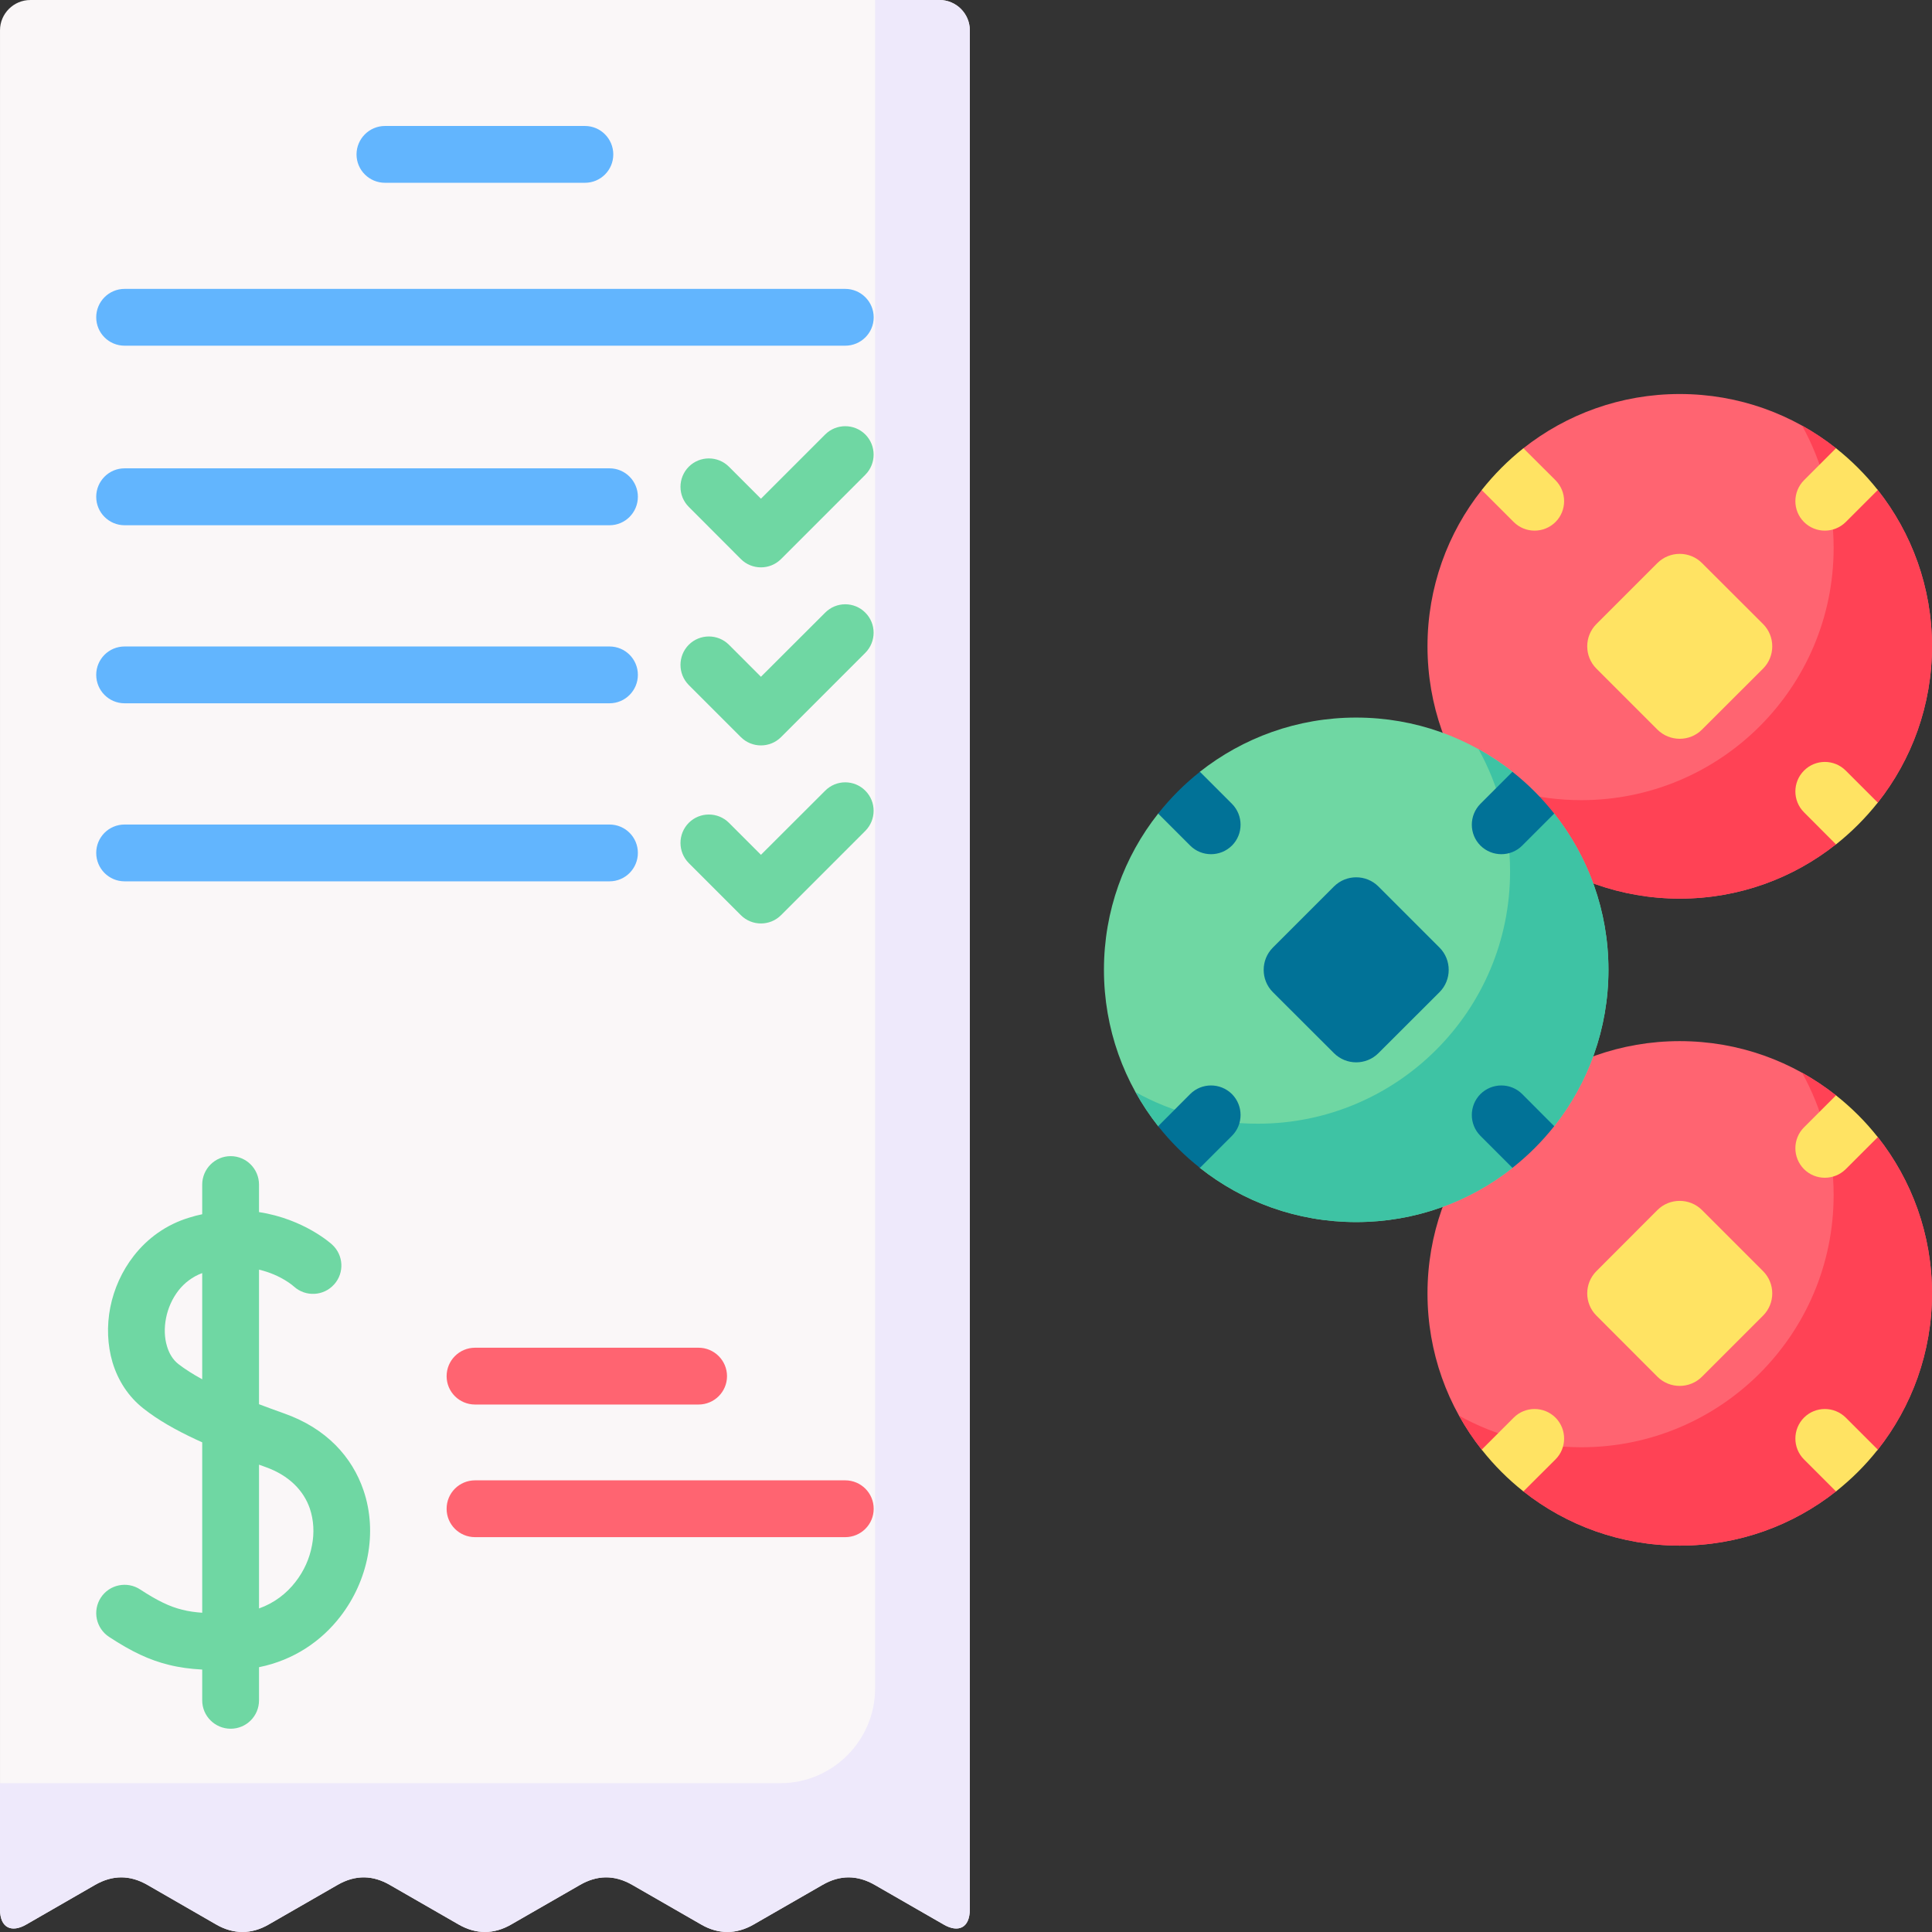
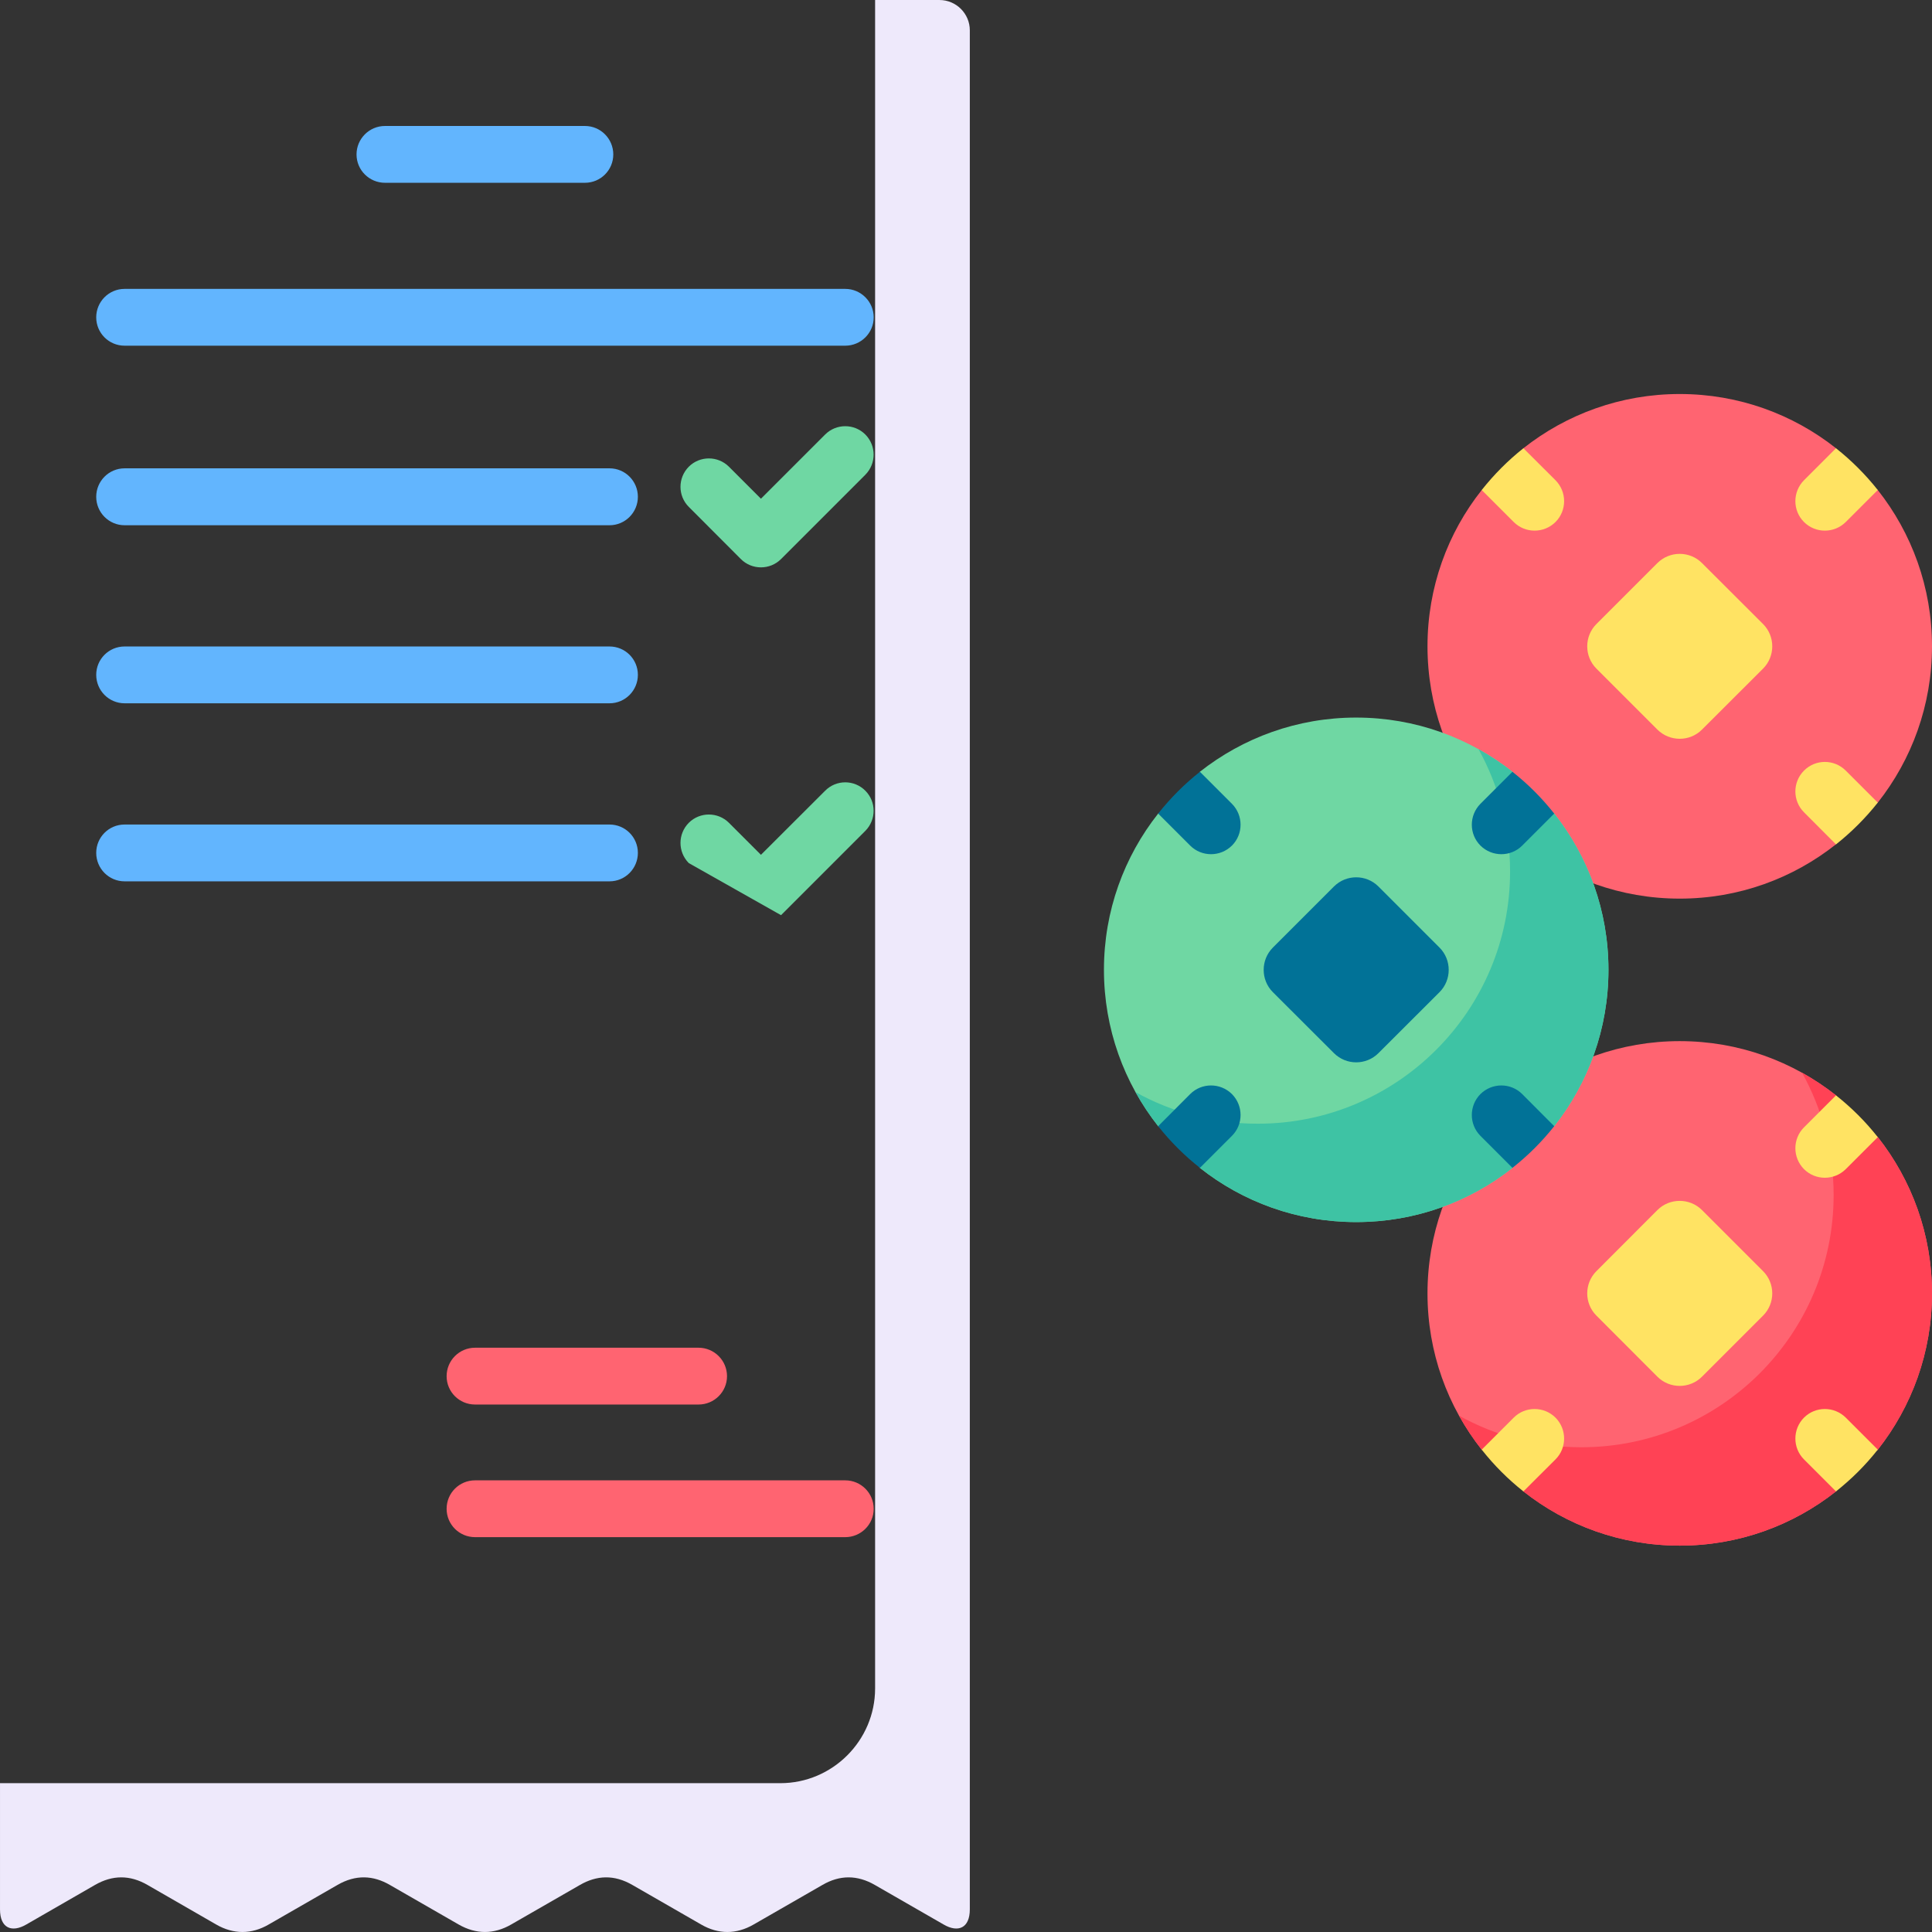
<svg xmlns="http://www.w3.org/2000/svg" id="Capa_1" height="512" viewBox="0 0 512 512" width="512">
  <rect x="0" y="0" width="512" height="512" fill="#333333" stroke="none" />
  <g>
    <g>
      <path clip-rule="evenodd" d="m445.151 104.418c15.652 0 30.023 5.379 41.407 14.371l4.098 6.773 6.973 4.297c8.992 11.385 14.371 25.785 14.371 41.409 0 15.652-5.379 30.052-14.371 41.436l-6.062 4.525-5.009 6.517c-11.383 9.021-25.755 14.4-41.407 14.4-15.653 0-30.053-5.379-41.436-14.4l-4.013-5.664-7.029-5.378c-9.021-11.384-14.372-25.783-14.372-41.436 0-15.624 5.351-30.024 14.372-41.408l7.513-4.639 3.529-6.432c11.383-8.992 25.783-14.371 41.436-14.371z" fill="#ff6471" fill-rule="evenodd" />
    </g>
    <g>
-       <path clip-rule="evenodd" d="m477.564 112.785c3.16 1.764 6.176 3.785 9.021 6.033l4.07 6.744 6.973 4.297c8.993 11.385 14.372 25.785 14.372 41.409 0 15.652-5.379 30.052-14.371 41.436l-6.062 4.525-5.009 6.517c-11.383 9.021-25.755 14.4-41.407 14.4-15.653 0-30.053-5.379-41.436-14.4l-4.013-5.664-7.029-5.378c-2.248-2.817-4.24-5.834-6.004-9.021 9.59 5.322 20.632 8.367 32.385 8.367 36.94 0 66.878-29.938 66.878-66.849 0-11.755-3.045-22.796-8.368-32.416z" fill="#ff4255" fill-rule="evenodd" />
-     </g>
+       </g>
    <g>
      <path clip-rule="evenodd" d="m423.066 165.376 16.165-16.164c3.273-3.245 8.566-3.245 11.81 0l16.192 16.164c3.245 3.245 3.245 8.567 0 11.812l-16.192 16.164c-3.245 3.245-8.538 3.245-11.81 0l-16.165-16.164c-3.244-3.245-3.244-8.567 0-11.812z" fill="#ffe363" fill-rule="evenodd" />
    </g>
    <g>
      <path clip-rule="evenodd" d="m478.077 138.341c3.046 3.045 7.997 3.045 11.071 0l8.481-8.481c-3.245-4.098-6.973-7.826-11.071-11.07l-8.481 8.48c-3.045 3.074-3.045 8.026 0 11.071zm-85.405-8.481 8.481 8.481c3.045 3.045 7.997 3.045 11.071 0 3.045-3.045 3.045-7.997 0-11.071l-8.509-8.48c-4.098 3.244-7.798 6.972-11.043 11.07zm85.405 74.363c-3.045 3.045-3.045 7.996 0 11.041l8.481 8.509c4.098-3.245 7.827-6.973 11.071-11.07l-8.481-8.48c-3.074-3.074-8.025-3.074-11.071 0z" fill="#ffe363" fill-rule="evenodd" />
    </g>
    <g>
      <path clip-rule="evenodd" d="m445.151 275.91c15.652 0 30.023 5.379 41.407 14.372l4.098 6.744 6.973 4.297c8.992 11.413 14.371 25.784 14.371 41.436 0 15.653-5.379 30.024-14.371 41.436l-6.062 4.497-5.009 6.545c-11.383 8.993-25.755 14.372-41.407 14.372-15.653 0-30.053-5.379-41.436-14.372l-4.013-5.692-7.029-5.35c-9.021-11.412-14.372-25.783-14.372-41.436 0-15.652 5.351-30.023 14.372-41.436l7.513-4.61 3.529-6.432c11.383-8.992 25.783-14.371 41.436-14.371z" fill="#ff6471" fill-rule="evenodd" />
    </g>
    <g>
      <path clip-rule="evenodd" d="m477.564 284.277c3.16 1.765 6.176 3.785 9.021 6.005l4.07 6.744 6.973 4.297c8.993 11.413 14.372 25.784 14.372 41.436 0 15.653-5.379 30.024-14.371 41.436l-6.062 4.497-5.009 6.545c-11.383 8.993-25.755 14.372-41.407 14.372-15.653 0-30.053-5.379-41.436-14.372l-4.013-5.692-7.029-5.35c-2.248-2.846-4.24-5.862-6.004-9.021 9.59 5.321 20.632 8.366 32.385 8.366 36.94 0 66.878-29.938 66.878-66.849 0-11.781-3.045-22.824-8.368-32.414z" fill="#ff4255" fill-rule="evenodd" />
    </g>
    <g>
      <path clip-rule="evenodd" d="m423.066 336.869 16.165-16.192c3.245-3.245 8.566-3.245 11.81 0l16.192 16.192c3.245 3.245 3.245 8.538 0 11.782l-16.192 16.192c-3.245 3.245-8.566 3.245-11.81 0l-16.165-16.192c-3.244-3.245-3.244-8.538 0-11.782z" fill="#ffe363" fill-rule="evenodd" />
    </g>
    <g>
      <path clip-rule="evenodd" d="m478.077 309.833c3.046 3.045 7.997 3.045 11.071 0l8.481-8.481c-3.245-4.126-6.973-7.826-11.071-11.07l-8.481 8.481c-3.045 3.044-3.045 7.996 0 11.07zm-65.853 65.853c-3.074-3.045-8.025-3.045-11.071 0l-8.481 8.481c3.245 4.126 6.944 7.826 11.042 11.071l8.509-8.481c3.046-3.045 3.046-7.997.001-11.071zm65.853 0c-3.045 3.073-3.045 8.025 0 11.07l8.481 8.481c4.098-3.245 7.827-6.944 11.071-11.071l-8.481-8.481c-3.074-3.044-8.025-3.044-11.071.001z" fill="#ffe363" fill-rule="evenodd" />
    </g>
    <g>
      <path clip-rule="evenodd" d="m359.405 190.164c15.652 0 30.024 5.378 41.436 14.371l4.07 6.744 6.972 4.326c8.993 11.383 14.372 25.755 14.372 41.407s-5.379 30.052-14.372 41.436l-6.061 4.525-4.98 6.517c-11.412 9.022-25.784 14.371-41.436 14.371-15.653 0-30.024-5.35-41.436-14.371l-4.013-5.692-7.029-5.351c-8.993-11.383-14.372-25.783-14.372-41.436 0-15.652 5.378-30.024 14.372-41.407l7.513-4.639 3.529-6.431c11.411-8.991 25.782-14.37 41.435-14.37z" fill="#6fd7a3" fill-rule="evenodd" />
    </g>
    <g>
      <path clip-rule="evenodd" d="m391.819 198.531c3.159 1.764 6.176 3.785 9.022 6.005l4.07 6.744 6.972 4.326c8.993 11.383 14.372 25.755 14.372 41.407s-5.379 30.052-14.372 41.436l-6.061 4.525-4.98 6.517c-11.412 9.022-25.784 14.371-41.436 14.371-15.653 0-30.053-5.35-41.436-14.371l-4.013-5.692-7.029-5.351c-2.22-2.817-4.24-5.833-6.004-9.021 9.59 5.322 20.632 8.367 32.413 8.367 36.911 0 66.85-29.939 66.85-66.849-.002-11.753-3.046-22.824-8.368-32.414z" fill="#3ec3a4" fill-rule="evenodd" />
    </g>
    <g>
      <path clip-rule="evenodd" d="m337.321 251.122 16.192-16.193c3.245-3.244 8.538-3.244 11.783 0l16.192 16.193c3.245 3.245 3.245 8.566 0 11.811l-16.192 16.164c-3.245 3.245-8.538 3.245-11.783 0l-16.192-16.164c-3.245-3.244-3.245-8.566 0-11.811z" fill="#017297" fill-rule="evenodd" />
    </g>
    <g>
      <path clip-rule="evenodd" d="m392.331 224.087c3.074 3.045 8.026 3.045 11.071 0l8.48-8.48c-3.244-4.099-6.944-7.826-11.071-11.07l-8.48 8.48c-3.045 3.073-3.045 8.024 0 11.07zm-85.404-8.481 8.481 8.48c3.045 3.045 7.997 3.045 11.07 0 3.045-3.045 3.045-7.997 0-11.071l-8.48-8.48c-4.127 3.245-7.827 6.973-11.071 11.071zm19.551 74.335c-3.074-3.045-8.025-3.045-11.07 0l-8.481 8.508c3.245 4.099 6.944 7.798 11.071 11.042l8.48-8.48c3.045-3.045 3.045-7.997 0-11.07zm65.853 0c-3.045 3.073-3.045 8.025 0 11.07l8.48 8.48c4.127-3.245 7.827-6.944 11.071-11.042l-8.48-8.508c-3.045-3.046-7.997-3.046-11.071 0z" fill="#017297" fill-rule="evenodd" />
    </g>
    <g>
-       <path clip-rule="evenodd" d="m121.547 510.011-18.213-10.473c-4.411-2.562-9.05-2.818-13.916 0l-18.213 10.473c-4.554 2.647-9.335 2.647-13.917 0l-18.185-10.473c-4.667-2.704-9.306-2.675-13.944 0l-18.186 10.473c-3.871 2.248-6.973.968-6.973-4.013v-497.969c0-4.412 3.614-8.025 8.025-8.025h240.96c4.412 0 8.025 3.613 8.025 8.025v497.97c0 4.98-3.102 6.261-6.944 4.013l-18.213-10.473c-4.638-2.675-9.278-2.704-13.916 0l-18.213 10.473c-4.581 2.647-9.363 2.647-13.917 0l-18.213-10.473c-4.866-2.818-9.477-2.562-13.916 0l-18.214 10.473c-4.583 2.646-9.306 2.646-13.917-.001z" fill="#faf7f8" fill-rule="evenodd" />
-     </g>
+       </g>
    <g>
      <path clip-rule="evenodd" d="m121.547 510.011-18.213-10.473c-4.411-2.562-9.05-2.818-13.916 0l-18.213 10.473c-4.554 2.647-9.335 2.647-13.917 0l-18.185-10.473c-4.667-2.704-9.306-2.675-13.944 0l-18.186 10.473c-3.871 2.248-6.973.968-6.973-4.013v-33.439h206.809c13.802 0 25.101-11.298 25.101-25.101v-447.454h17.075c4.412 0 8.025 3.613 8.025 8.025v497.97c0 4.98-3.102 6.261-6.944 4.013l-18.213-10.473c-4.638-2.675-9.278-2.704-13.916 0l-18.213 10.473c-4.581 2.647-9.363 2.647-13.917 0l-18.213-10.473c-4.866-2.818-9.477-2.562-13.916 0l-18.214 10.473c-4.583 2.646-9.306 2.646-13.917-.001z" fill="#eee9fb" fill-rule="evenodd" />
    </g>
    <g>
-       <path d="m87.966 329.783c3.102 2.789 3.358 7.542.569 10.615-2.789 3.102-7.541 3.329-10.615.569-.029-.028-3.358-3.102-9.278-4.497v35.659c2.106.796 4.327 1.621 6.66 2.447 11.241 3.955 18.042 11.583 21.031 20.376 1.907 5.578 2.22 11.611 1.11 17.417-1.082 5.691-3.558 11.241-7.2 15.965-5.065 6.603-12.437 11.64-21.601 13.49v8.794c0 4.155-3.358 7.513-7.513 7.513-4.154 0-7.541-3.358-7.541-7.513v-8.167c-3.159-.171-6.005-.54-8.85-1.252-5.124-1.253-9.848-3.473-15.823-7.399-3.472-2.277-4.468-6.916-2.191-10.416 2.276-3.472 6.944-4.439 10.415-2.163 4.525 2.96 7.855 4.582 11.185 5.379 1.622.427 3.358.654 5.265.797v-45.165c-.54-.256-1.053-.483-1.566-.711-5.492-2.561-10.16-5.208-13.973-8.224-4.069-3.187-6.773-7.456-8.225-12.237-1.366-4.61-1.565-9.676-.598-14.599.968-4.867 3.073-9.619 6.261-13.689 3.585-4.581 8.538-8.253 14.713-10.103 1.167-.37 2.277-.655 3.387-.882v-7.854c0-4.155 3.387-7.542 7.541-7.542 4.155 0 7.513 3.386 7.513 7.542v7.286c12.038 1.847 19.296 8.535 19.324 8.564zm-34.378 7.598c-2.619.967-4.725 2.618-6.29 4.61-1.651 2.135-2.789 4.696-3.301 7.342-.512 2.59-.427 5.179.256 7.428.569 1.935 1.565 3.585 3.016 4.724 1.765 1.365 3.87 2.703 6.318 4.041v-28.145zm16.705 51.368-1.651-.598v38.106c4.013-1.423 7.314-3.955 9.705-7.086 2.22-2.846 3.7-6.176 4.326-9.591.654-3.301.484-6.716-.569-9.818-1.594-4.638-5.379-8.737-11.811-11.013z" fill="#6fd7a3" />
-     </g>
+       </g>
    <g>
      <path d="m125.901 372.214c-4.184 0-7.542-3.358-7.542-7.513s3.358-7.541 7.542-7.541h59.223c4.155 0 7.542 3.386 7.542 7.541s-3.387 7.513-7.542 7.513zm0 35.147c-4.184 0-7.542-3.358-7.542-7.513 0-4.183 3.358-7.542 7.542-7.542h98.097c4.155 0 7.541 3.358 7.541 7.542 0 4.155-3.386 7.513-7.541 7.513z" fill="#ff6471" />
    </g>
    <g>
      <path d="m102.024 48.44c-4.155 0-7.541-3.358-7.541-7.513s3.386-7.542 7.541-7.542h52.99c4.156 0 7.513 3.387 7.513 7.542s-3.357 7.513-7.513 7.513zm-69.012 90.755c-4.155 0-7.513-3.387-7.513-7.542s3.358-7.541 7.513-7.541h128.519c4.155 0 7.513 3.386 7.513 7.541s-3.358 7.542-7.513 7.542zm0 47.184c-4.155 0-7.513-3.387-7.513-7.542s3.358-7.513 7.513-7.513h128.519c4.155 0 7.513 3.358 7.513 7.513s-3.358 7.542-7.513 7.542zm0 47.185c-4.155 0-7.513-3.387-7.513-7.542s3.358-7.514 7.513-7.514h128.519c4.155 0 7.513 3.358 7.513 7.514 0 4.154-3.358 7.542-7.513 7.542zm0-141.952c-4.155 0-7.513-3.358-7.513-7.513s3.358-7.541 7.513-7.541h190.986c4.155 0 7.541 3.386 7.541 7.541s-3.386 7.513-7.541 7.513z" fill="#62b5fe" />
    </g>
    <g>
      <path d="m182.534 134.328c-2.931-2.931-2.931-7.683 0-10.643 2.932-2.931 7.712-2.931 10.644 0l8.48 8.481 17.019-17.019c2.931-2.932 7.712-2.932 10.643 0 2.932 2.959 2.932 7.712 0 10.671l-22.34 22.341c-2.931 2.931-7.712 2.931-10.644 0z" fill="#6fd7a3" />
    </g>
    <g>
-       <path d="m182.534 181.541c-2.931-2.96-2.931-7.712 0-10.672 2.932-2.931 7.712-2.931 10.644 0l8.48 8.481 17.019-16.99c2.931-2.959 7.712-2.959 10.643 0 2.932 2.931 2.932 7.684 0 10.644l-22.34 22.34c-2.931 2.931-7.712 2.931-10.644 0z" fill="#6fd7a3" />
-     </g>
+       </g>
    <g>
-       <path d="m182.534 228.726c-2.931-2.96-2.931-7.713 0-10.672 2.932-2.931 7.712-2.931 10.644 0l8.48 8.481 17.019-16.99c2.931-2.96 7.712-2.96 10.643 0 2.932 2.931 2.932 7.684 0 10.644l-22.34 22.34c-2.931 2.931-7.712 2.931-10.644 0z" fill="#6fd7a3" />
+       <path d="m182.534 228.726c-2.931-2.96-2.931-7.713 0-10.672 2.932-2.931 7.712-2.931 10.644 0l8.48 8.481 17.019-16.99c2.931-2.96 7.712-2.96 10.643 0 2.932 2.931 2.932 7.684 0 10.644l-22.34 22.34z" fill="#6fd7a3" />
    </g>
  </g>
</svg>